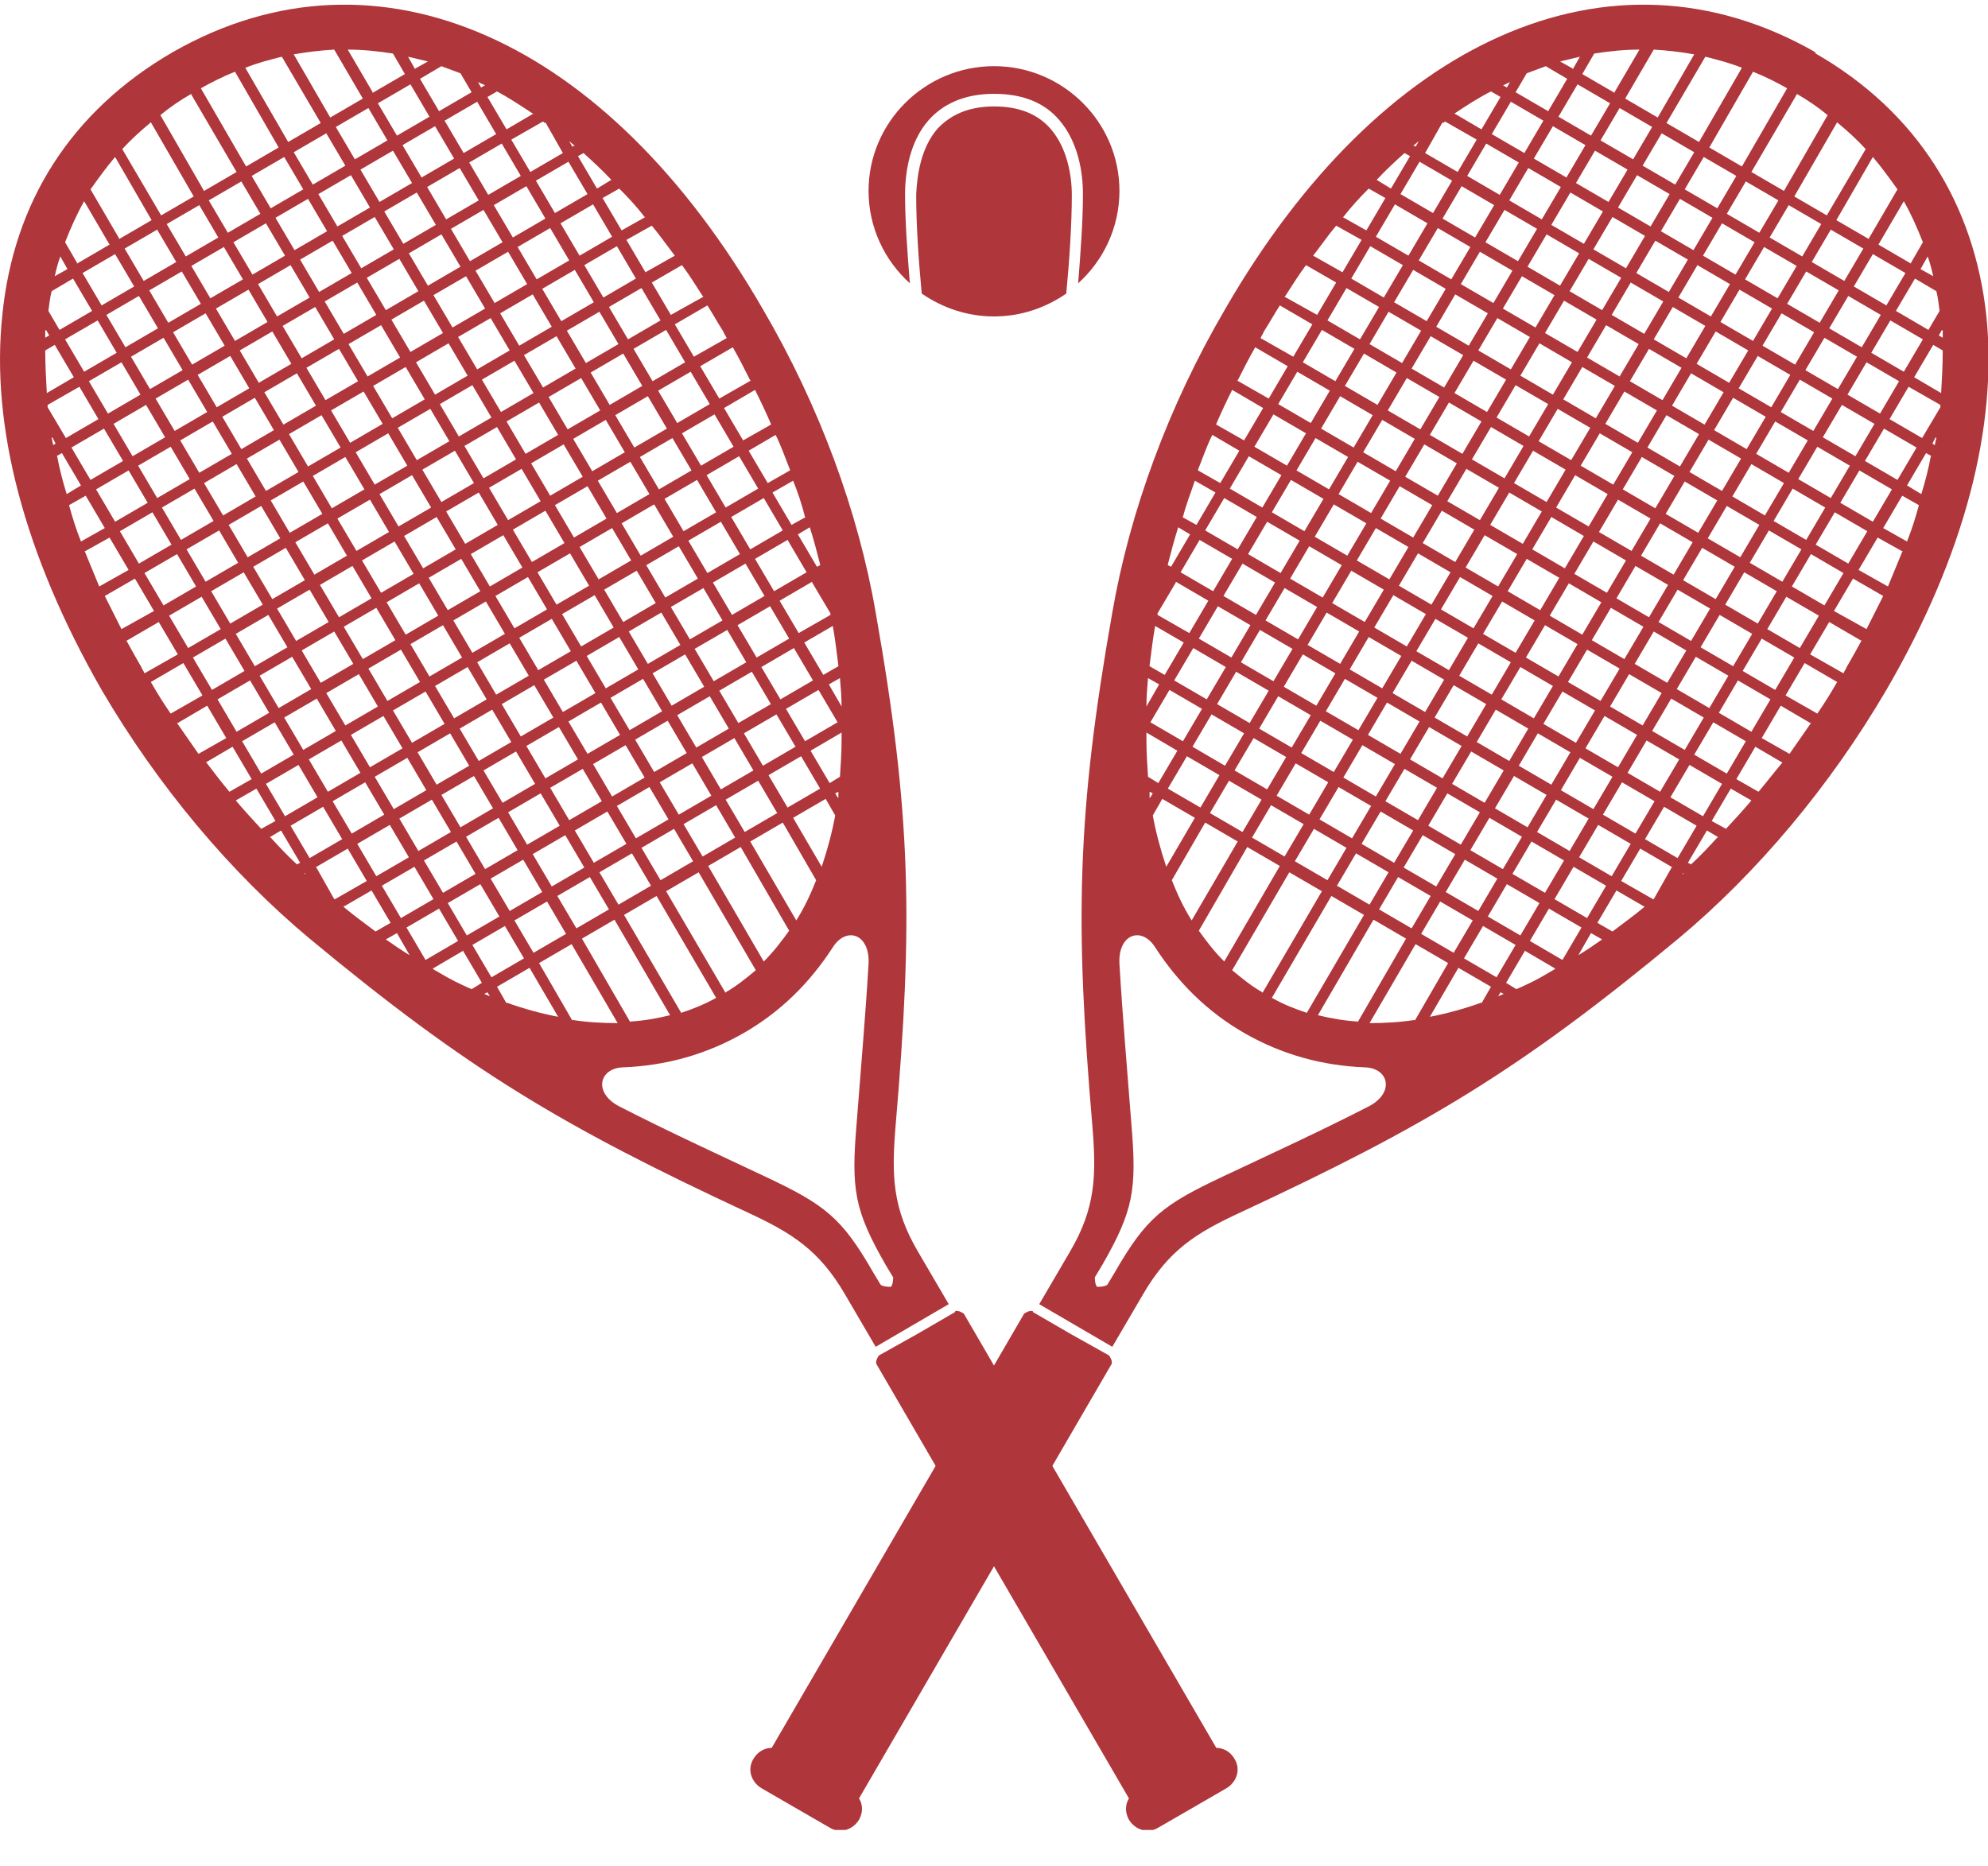
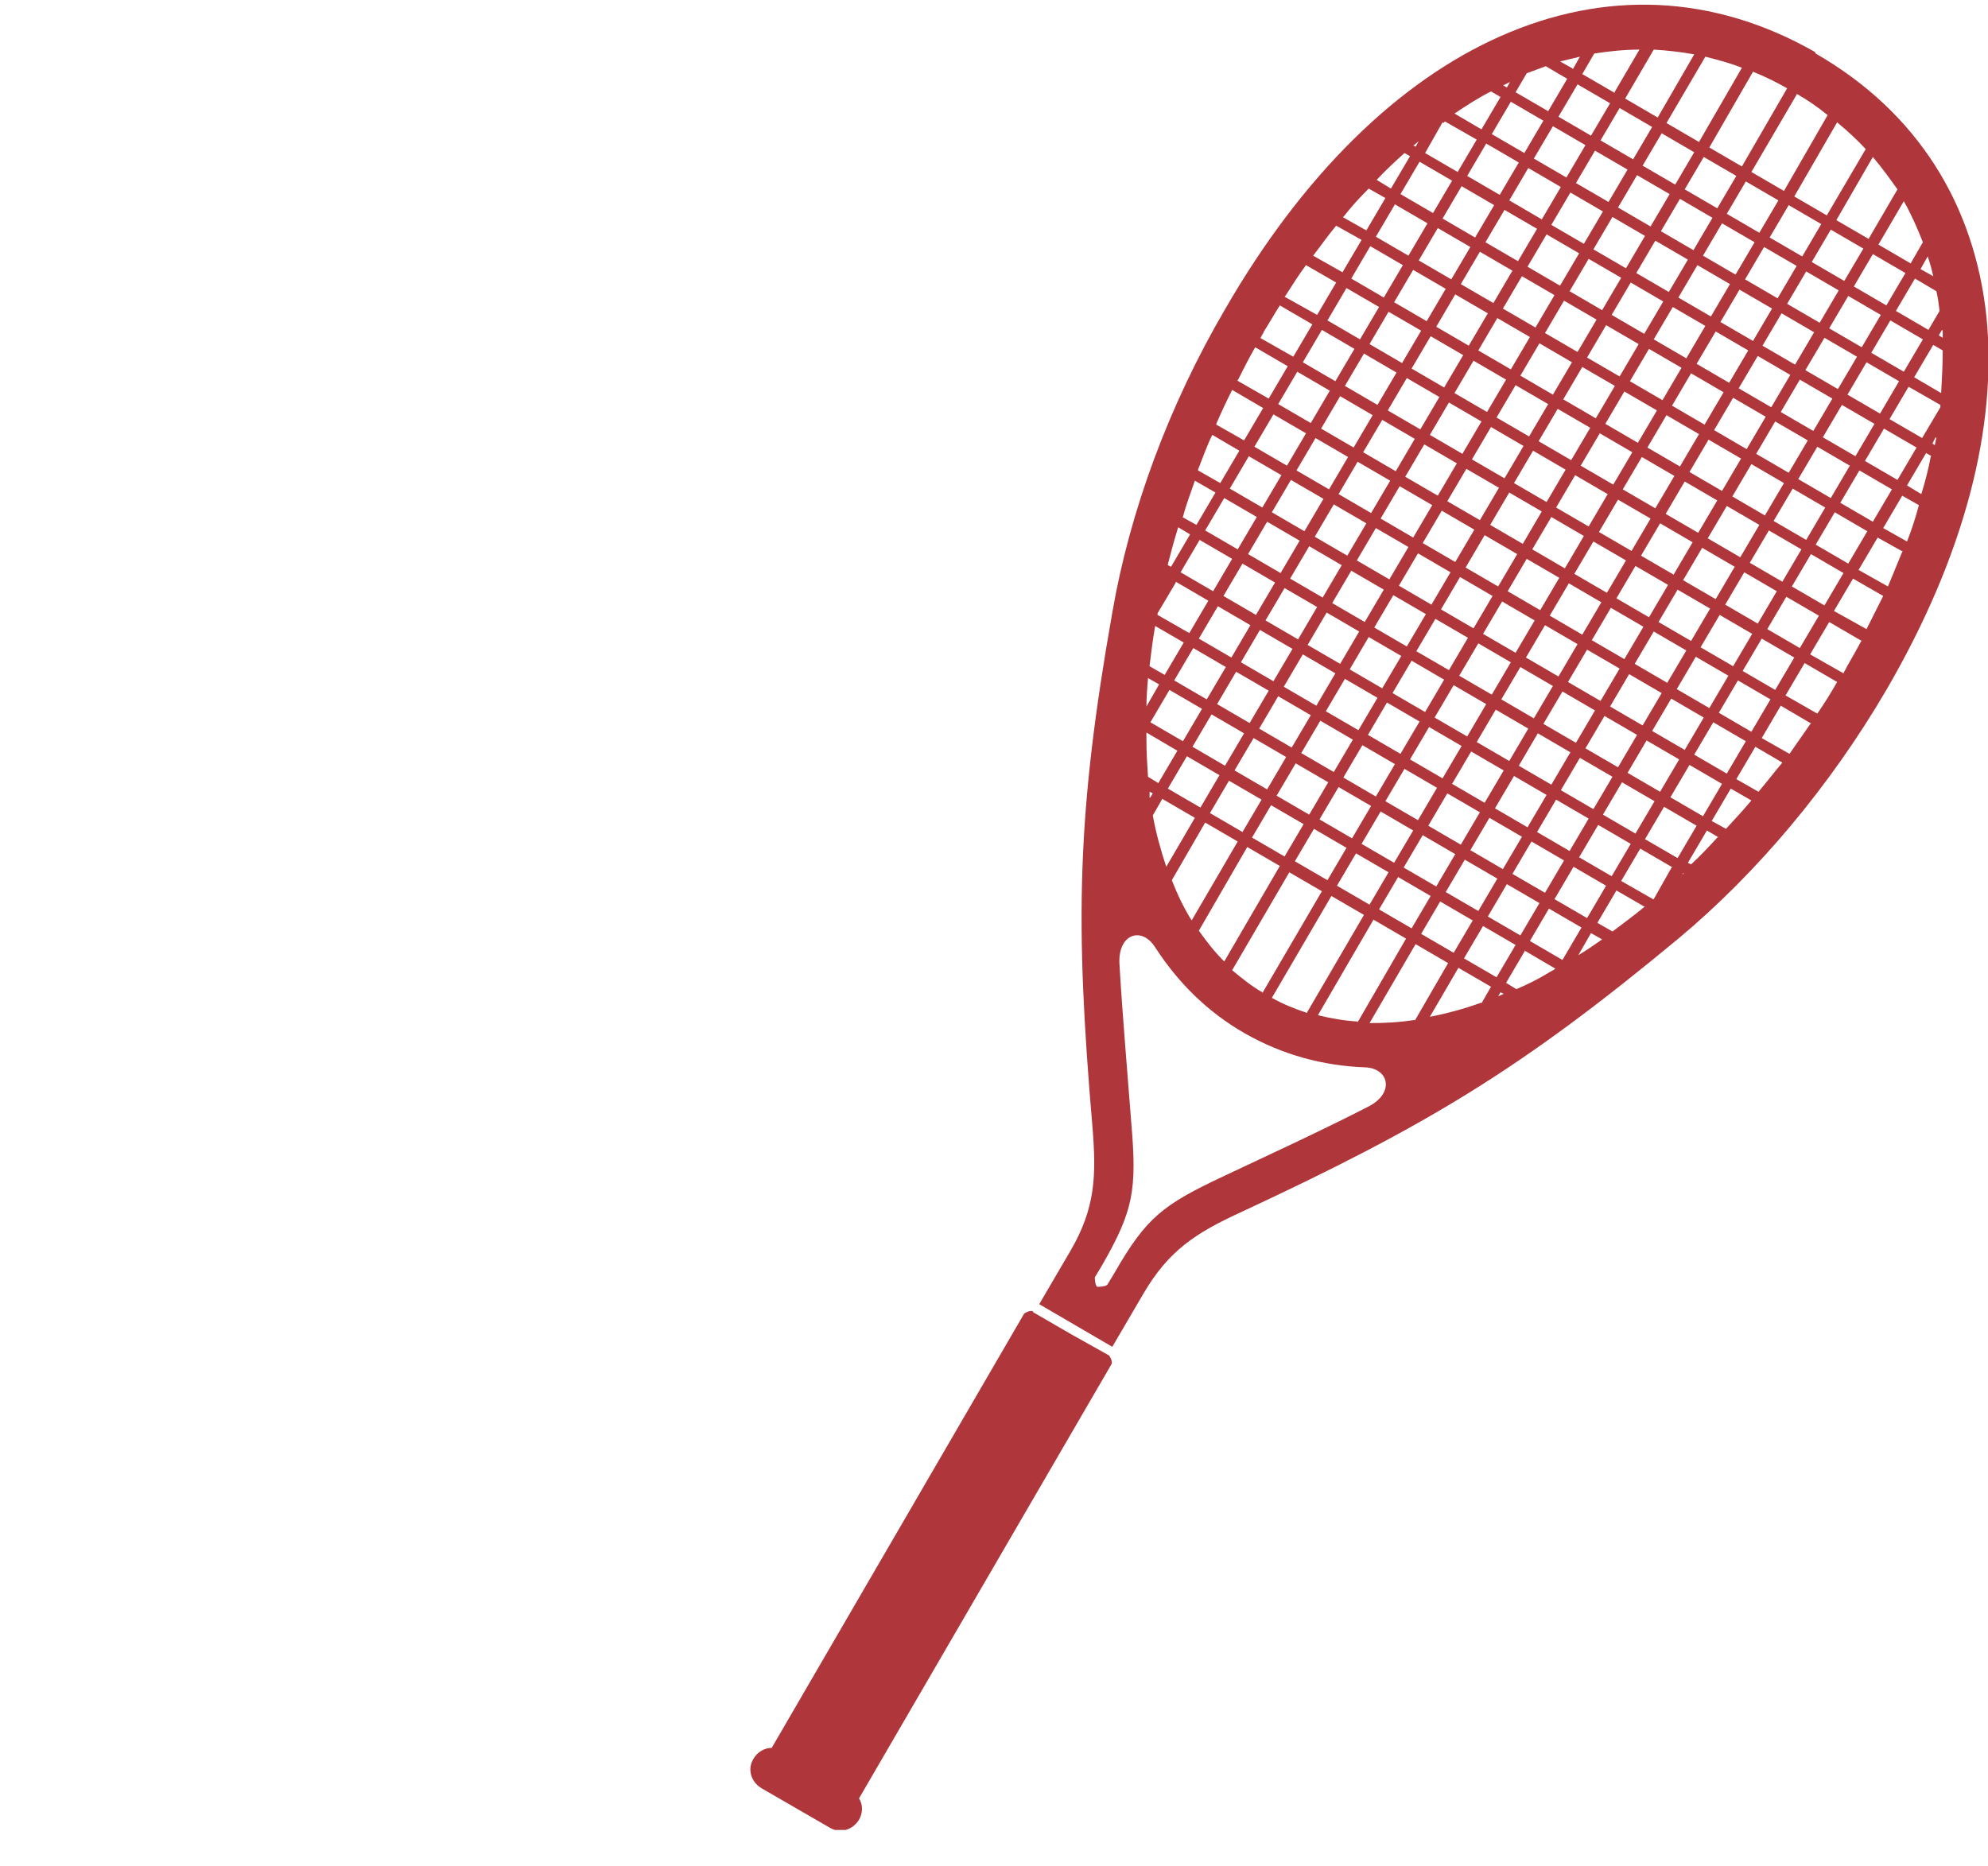
<svg xmlns="http://www.w3.org/2000/svg" width="49" height="46" viewBox="0 0 49 46" fill="none">
  <g clip-path="url(#clip0_2386_2386)">
    <path fill-rule="evenodd" clip-rule="evenodd" d="M44.734 1.281C42.209 -0.159 39.529 -0.237 36.985 0.892C34.48 2.001 32.112 4.298 30.194 7.626C28.805 10.001 27.846 12.609 27.416 15.101C26.535 20.083 26.496 22.75 26.926 27.771C27.024 28.978 27.005 29.776 26.378 30.847L25.615 32.151L26.515 32.676L27.416 33.202L28.179 31.898C28.805 30.827 29.47 30.399 30.566 29.893C35.165 27.752 37.474 26.37 41.368 23.139C43.305 21.523 45.106 19.383 46.495 17.008C48.432 13.68 49.235 10.507 48.961 7.802C48.667 5.038 47.258 2.761 44.753 1.32M27.063 31.723C27.063 31.723 27.259 31.723 27.298 31.664L27.474 31.372C28.257 30.01 28.668 29.698 30.155 28.998C31.31 28.453 32.543 27.888 33.717 27.285C34.382 26.954 34.245 26.331 33.638 26.312C32.601 26.273 31.603 26 30.683 25.475C29.764 24.949 29.04 24.229 28.472 23.353C28.14 22.828 27.552 23.022 27.592 23.762C27.67 25.085 27.787 26.409 27.885 27.694C28.022 29.328 27.944 29.834 27.161 31.197L26.985 31.489C26.985 31.489 26.985 31.683 27.044 31.723H27.063ZM43.031 18.273L42.562 19.071L41.759 18.604L42.229 17.806L43.031 18.273ZM43.638 17.241L42.836 16.774L42.366 17.572L43.168 18.04L43.638 17.241ZM44.225 16.21L43.755 17.008L42.953 16.541L43.423 15.743L44.225 16.21ZM44.832 15.178L44.029 14.711L43.56 15.509L44.362 15.976L44.832 15.178ZM45.438 14.127L44.969 14.925L44.166 14.458L44.636 13.66L45.438 14.127ZM46.025 13.096L45.223 12.629L44.753 13.427L45.556 13.894L46.025 13.096ZM46.632 12.064L46.162 12.862L45.36 12.395L45.83 11.597L46.632 12.064ZM47.239 11.033L46.436 10.566L45.967 11.364L46.769 11.831L47.239 11.033ZM47.826 9.982V10.04L47.376 10.799L46.573 10.332L47.043 9.534L47.826 9.982ZM47.884 8.639L47.65 8.502L47.18 9.3L47.845 9.69C47.865 9.339 47.884 8.989 47.884 8.658V8.639ZM40.527 22.36C40.272 22.575 39.998 22.769 39.744 22.964L39.372 22.75L39.842 21.952L40.546 22.36H40.527ZM41.231 21.387L40.429 20.92L39.959 21.718L40.742 22.166H40.761L41.212 21.368L41.231 21.387ZM41.172 19.655L41.975 20.122L42.444 19.324L41.642 18.857L41.172 19.655ZM41.818 20.356L41.349 21.154L40.546 20.687L41.016 19.889L41.818 20.356ZM28.335 16.424L28.707 16.638L29.177 15.84L28.472 15.431C28.414 15.762 28.374 16.093 28.335 16.405V16.424ZM28.981 14.341L29.783 14.809L29.314 15.607L28.531 15.159V15.12L28.981 14.361V14.341ZM29.568 13.31L29.099 14.108L29.901 14.575L30.37 13.777L29.568 13.31ZM30.175 12.278L30.977 12.745L30.507 13.543L29.705 13.076L30.175 12.278ZM30.781 11.247L30.312 12.045L31.114 12.512L31.584 11.714L30.781 11.247ZM31.388 10.215L32.19 10.682L31.721 11.48L30.918 11.013L31.388 10.215ZM31.975 9.164L31.505 9.962L32.308 10.429L32.777 9.631L31.975 9.164ZM32.582 8.133L33.384 8.6L32.914 9.398L32.112 8.931L32.582 8.133ZM33.188 7.101L32.719 7.899L33.521 8.366L33.991 7.568L33.188 7.101ZM33.775 6.069L34.578 6.536L34.108 7.335L33.306 6.867L33.775 6.069ZM34.382 5.038L33.912 5.836L34.715 6.303L35.184 5.505L34.382 5.038ZM34.989 3.987L35.791 4.454L35.321 5.252L34.519 4.785L34.989 3.987ZM35.556 3.014L35.126 3.773L35.928 4.24L36.398 3.442L35.615 2.994L35.576 3.033L35.556 3.014ZM35.85 2.799C36.143 2.605 36.437 2.41 36.75 2.254L36.985 2.391L36.515 3.189L35.85 2.799ZM42.327 5.135L41.525 4.668L41.994 3.87L42.797 4.337L42.327 5.135ZM41.74 6.167L42.209 5.369L41.407 4.902L40.938 5.7L41.74 6.167ZM41.133 7.198L40.331 6.731L40.8 5.933L41.603 6.4L41.133 7.198ZM40.527 8.23L40.996 7.432L40.194 6.965L39.724 7.763L40.527 8.23ZM39.92 9.281L39.118 8.814L39.587 8.016L40.39 8.483L39.92 9.281ZM39.333 10.312L39.803 9.514L39 9.047L38.531 9.845L39.333 10.312ZM38.726 11.344L37.924 10.877L38.394 10.079L39.196 10.546L38.726 11.344ZM38.12 12.376L38.589 11.578L37.787 11.111L37.317 11.909L38.12 12.376ZM37.533 13.407L36.73 12.94L37.2 12.142L38.002 12.609L37.533 13.407ZM36.926 14.458L37.396 13.66L36.593 13.193L36.124 13.991L36.926 14.458ZM36.319 15.49L35.517 15.023L35.987 14.225L36.789 14.692L36.319 15.49ZM35.713 16.521L36.182 15.723L35.38 15.256L34.91 16.054L35.713 16.521ZM35.126 17.553L34.323 17.086L34.793 16.288L35.595 16.755L35.126 17.553ZM34.519 18.584L34.989 17.787L34.186 17.319L33.717 18.117L34.519 18.584ZM33.912 19.636L33.11 19.168L33.58 18.37L34.382 18.837L33.912 19.636ZM33.325 20.667L33.795 19.869L32.993 19.402L32.523 20.2L33.325 20.667ZM32.719 21.699L31.916 21.232L32.386 20.433L33.188 20.901L32.719 21.699ZM43.364 5.738L43.834 4.94L43.031 4.473L42.562 5.271L43.364 5.738ZM42.777 6.77L41.975 6.303L42.444 5.505L43.247 5.972L42.777 6.77ZM42.17 7.802L42.64 7.004L41.838 6.536L41.368 7.335L42.17 7.802ZM41.564 8.833L40.761 8.366L41.231 7.568L42.033 8.035L41.564 8.833ZM40.977 9.865L41.446 9.067L40.644 8.6L40.174 9.398L40.977 9.865ZM40.37 10.916L39.568 10.449L40.037 9.651L40.84 10.118L40.37 10.916ZM39.763 11.947L40.233 11.149L39.431 10.682L38.961 11.48L39.763 11.947ZM39.157 12.979L38.355 12.512L38.824 11.714L39.626 12.181L39.157 12.979ZM38.57 14.011L39.039 13.213L38.237 12.745L37.767 13.543L38.57 14.011ZM37.963 15.042L37.161 14.575L37.63 13.777L38.433 14.244L37.963 15.042ZM37.356 16.093L37.826 15.295L37.024 14.828L36.554 15.626L37.356 16.093ZM36.769 17.125L35.967 16.658L36.437 15.86L37.239 16.327L36.769 17.125ZM36.163 18.156L36.632 17.358L35.83 16.891L35.36 17.689L36.163 18.156ZM35.556 19.188L34.754 18.721L35.224 17.923L36.026 18.39L35.556 19.188ZM34.95 20.219L35.419 19.421L34.617 18.954L34.147 19.752L34.95 20.219ZM34.362 21.27L33.56 20.803L34.03 20.005L34.832 20.473L34.362 21.27ZM33.756 22.302L32.953 21.835L33.423 21.037L34.225 21.504L33.756 22.302ZM44.421 6.322L43.618 5.855L44.088 5.057L44.89 5.524L44.421 6.322ZM43.814 7.354L44.284 6.556L43.481 6.089L43.012 6.887L43.814 7.354ZM43.208 8.405L42.405 7.938L42.875 7.14L43.677 7.607L43.208 8.405ZM42.62 9.437L43.09 8.639L42.288 8.171L41.818 8.969L42.62 9.437ZM42.014 10.468L41.212 10.001L41.681 9.203L42.483 9.67L42.014 10.468ZM41.407 11.5L41.877 10.702L41.075 10.235L40.605 11.033L41.407 11.5ZM40.8 12.531L39.998 12.064L40.468 11.266L41.27 11.733L40.8 12.531ZM40.214 13.582L40.683 12.784L39.881 12.317L39.411 13.115L40.214 13.582ZM39.607 14.614L38.804 14.147L39.274 13.349L40.077 13.816L39.607 14.614ZM39 15.646L39.47 14.848L38.668 14.38L38.198 15.178L39 15.646ZM38.413 16.677L37.611 16.21L38.081 15.412L38.883 15.879L38.413 16.677ZM37.806 17.709L38.276 16.911L37.474 16.444L37.004 17.241L37.806 17.709ZM37.2 18.76L36.398 18.293L36.867 17.494L37.669 17.962L37.2 18.76ZM36.593 19.791L37.063 18.993L36.261 18.526L35.791 19.324L36.593 19.791ZM36.006 20.823L35.204 20.356L35.673 19.558L36.476 20.025L36.006 20.823ZM35.4 21.854L35.869 21.056L35.067 20.589L34.597 21.387L35.4 21.854ZM34.793 22.886L33.991 22.419L34.46 21.621L35.263 22.088L34.793 22.886ZM28.257 17.417C28.257 17.183 28.277 16.95 28.296 16.716L28.57 16.872L28.257 17.417ZM31.114 24.462C30.84 24.307 30.605 24.112 30.37 23.918L31.779 21.504L32.582 21.971L31.114 24.482V24.462ZM32.21 24.969L33.619 22.555L32.816 22.088L31.349 24.599C31.623 24.755 31.916 24.871 32.21 24.969ZM33.462 25.202L34.656 23.139L33.854 22.672L32.484 25.027C32.797 25.105 33.13 25.163 33.462 25.183V25.202ZM39.489 23.159L39.215 23.003L38.902 23.548C39.098 23.431 39.294 23.295 39.489 23.159ZM41.485 21.523L41.466 21.562L41.505 21.523H41.485ZM42.366 20.648L42.072 20.473L41.603 21.27L41.681 21.309C41.916 21.095 42.131 20.862 42.346 20.628L42.366 20.648ZM43.168 19.733C42.973 19.966 42.757 20.2 42.542 20.433L42.19 20.239L42.66 19.441L43.168 19.733ZM43.931 18.799L43.266 18.409L42.797 19.207L43.344 19.519C43.54 19.285 43.736 19.032 43.931 18.799ZM44.636 17.825C44.46 18.078 44.284 18.331 44.108 18.584L43.423 18.195L43.892 17.397L44.656 17.845L44.636 17.825ZM45.282 16.813L44.48 16.346L44.01 17.144L44.793 17.592C44.969 17.339 45.125 17.086 45.282 16.813ZM45.888 15.782C45.771 15.996 45.654 16.21 45.517 16.444C45.497 16.502 45.458 16.541 45.438 16.599L44.616 16.132L45.086 15.334L45.888 15.801V15.782ZM46.417 14.692L45.673 14.264L45.203 15.062L46.006 15.509C46.143 15.237 46.28 14.964 46.417 14.692ZM46.886 13.602C46.769 13.894 46.652 14.166 46.534 14.458L45.81 14.05L46.28 13.252L46.906 13.602H46.886ZM47.297 12.453L46.886 12.22L46.417 13.018L47.004 13.349C47.121 13.057 47.219 12.745 47.297 12.453ZM47.61 11.247L47.474 11.169L47.004 11.967L47.356 12.181C47.454 11.87 47.532 11.558 47.591 11.247H47.61ZM47.708 10.78L47.63 10.935L47.689 10.974C47.689 10.974 47.708 10.857 47.728 10.799L47.708 10.78ZM47.865 8.133L47.787 8.269L47.884 8.327C47.884 8.327 47.884 8.21 47.884 8.152L47.865 8.133ZM45.282 3.014L44.225 4.843L45.027 5.31L45.986 3.675C45.771 3.442 45.536 3.228 45.301 3.033L45.282 3.014ZM44.284 2.313C44.558 2.469 44.812 2.644 45.047 2.838L43.971 4.707L43.168 4.24L44.284 2.332V2.313ZM43.208 1.768L42.131 3.636L42.934 4.104L44.049 2.177C43.775 2.021 43.501 1.885 43.208 1.768ZM37.043 2.099L37.141 2.157L37.219 2.021C37.219 2.021 37.102 2.079 37.063 2.099H37.043ZM34.832 3.578L34.891 3.617L34.969 3.481C34.969 3.481 34.871 3.559 34.832 3.597V3.578ZM33.932 4.434L34.284 4.649L34.754 3.85L34.617 3.773C34.382 3.987 34.147 4.201 33.932 4.434ZM33.11 5.349C33.306 5.096 33.521 4.863 33.736 4.649L34.147 4.882L33.678 5.68L33.09 5.349H33.11ZM32.366 6.303L33.09 6.712L33.56 5.914L32.934 5.563C32.738 5.797 32.562 6.05 32.366 6.303ZM31.681 7.296C31.858 7.023 32.014 6.77 32.19 6.536L32.934 6.965L32.464 7.763L31.662 7.315L31.681 7.296ZM31.055 8.327L31.877 8.794L32.347 7.996L31.545 7.529C31.408 7.743 31.29 7.957 31.153 8.171C31.134 8.23 31.095 8.269 31.075 8.327H31.055ZM30.507 9.378C30.644 9.106 30.781 8.833 30.938 8.561L31.74 9.028L31.271 9.826L30.488 9.378H30.507ZM29.979 10.468L30.664 10.857L31.134 10.059L30.37 9.612C30.233 9.884 30.096 10.176 29.979 10.449V10.468ZM29.529 11.578C29.646 11.286 29.744 10.994 29.881 10.721L30.547 11.111L30.077 11.909L29.529 11.597V11.578ZM29.138 12.745L29.49 12.94L29.959 12.142L29.451 11.85C29.353 12.142 29.235 12.434 29.157 12.745H29.138ZM28.785 13.933L28.864 13.972L29.333 13.174L29.04 12.998C28.942 13.31 28.864 13.602 28.785 13.913V13.933ZM38.765 1.71L38.941 1.398C38.785 1.437 38.609 1.476 38.452 1.515L38.765 1.69V1.71ZM38.159 2.741L37.356 2.274L37.63 1.807C37.787 1.748 37.944 1.69 38.1 1.632L38.628 1.943L38.159 2.741ZM37.572 3.773L38.041 2.975L37.239 2.508L36.769 3.306L37.572 3.773ZM36.965 4.804L36.163 4.337L36.632 3.539L37.435 4.006L36.965 4.804ZM36.358 5.855L36.828 5.057L36.026 4.59L35.556 5.388L36.358 5.855ZM35.771 6.887L34.969 6.42L35.439 5.622L36.241 6.089L35.771 6.887ZM35.165 7.918L35.634 7.12L34.832 6.653L34.362 7.451L35.165 7.918ZM34.558 8.95L33.756 8.483L34.225 7.685L35.028 8.152L34.558 8.95ZM33.952 9.982L34.421 9.184L33.619 8.716L33.149 9.514L33.952 9.982ZM33.364 11.033L32.562 10.566L33.032 9.767L33.834 10.235L33.364 11.033ZM32.758 12.064L33.227 11.266L32.425 10.799L31.956 11.597L32.758 12.064ZM32.151 13.096L31.349 12.629L31.819 11.831L32.621 12.298L32.151 13.096ZM31.564 14.127L32.034 13.329L31.232 12.862L30.762 13.66L31.564 14.127ZM30.957 15.159L30.155 14.692L30.625 13.894L31.427 14.361L30.957 15.159ZM30.351 16.21L30.82 15.412L30.018 14.945L29.549 15.743L30.351 16.21ZM29.744 17.241L28.942 16.774L29.412 15.976L30.214 16.444L29.744 17.241ZM29.157 18.273L29.627 17.475L28.825 17.008L28.355 17.806L29.157 18.273ZM28.55 19.305L28.296 19.149C28.277 18.857 28.257 18.546 28.257 18.254C28.257 18.195 28.257 18.137 28.257 18.059L29.02 18.507L28.55 19.305ZM28.355 19.655L28.414 19.558L28.335 19.519C28.335 19.519 28.335 19.616 28.335 19.674L28.355 19.655ZM39.803 2.293L39 1.826L39.294 1.32C39.666 1.262 40.037 1.223 40.409 1.223L39.783 2.293H39.803ZM39.215 3.344L39.685 2.546L38.883 2.079L38.413 2.877L39.215 3.344ZM38.609 4.376L37.806 3.909L38.276 3.111L39.078 3.578L38.609 4.376ZM38.002 5.408L38.472 4.61L37.669 4.142L37.2 4.94L38.002 5.408ZM37.415 6.439L36.613 5.972L37.083 5.174L37.885 5.641L37.415 6.439ZM36.809 7.471L37.278 6.673L36.476 6.206L36.006 7.004L36.809 7.471ZM36.202 8.522L35.4 8.055L35.869 7.257L36.672 7.724L36.202 8.522ZM35.595 9.553L36.065 8.755L35.263 8.288L34.793 9.086L35.595 9.553ZM35.008 10.585L34.206 10.118L34.675 9.32L35.478 9.787L35.008 10.585ZM34.402 11.617L34.871 10.819L34.069 10.351L33.599 11.149L34.402 11.617ZM33.795 12.648L32.993 12.181L33.462 11.383L34.265 11.85L33.795 12.648ZM33.208 13.699L33.678 12.901L32.875 12.434L32.406 13.232L33.208 13.699ZM32.601 14.731L31.799 14.264L32.269 13.466L33.071 13.933L32.601 14.731ZM31.995 15.762L32.464 14.964L31.662 14.497L31.192 15.295L31.995 15.762ZM31.388 16.794L30.586 16.327L31.055 15.529L31.858 15.996L31.388 16.794ZM30.801 17.825L31.271 17.027L30.468 16.56L29.999 17.358L30.801 17.825ZM30.194 18.877L29.392 18.409L29.862 17.611L30.664 18.078L30.194 18.877ZM29.588 19.908L30.057 19.11L29.255 18.643L28.785 19.441L29.588 19.908ZM28.746 21.368C28.609 20.959 28.492 20.531 28.414 20.103L28.648 19.694L29.451 20.161L28.746 21.368ZM30.742 20.881L31.545 21.348L30.175 23.703C29.94 23.47 29.744 23.217 29.549 22.944L30.742 20.881ZM31.329 19.85L30.86 20.648L31.662 21.115L32.132 20.317L31.329 19.85ZM31.936 18.818L32.738 19.285L32.269 20.083L31.466 19.616L31.936 18.818ZM32.543 17.767L32.073 18.565L32.875 19.032L33.345 18.234L32.543 17.767ZM33.149 16.735L33.952 17.203L33.482 18.001L32.679 17.534L33.149 16.735ZM33.736 15.704L33.267 16.502L34.069 16.969L34.539 16.171L33.736 15.704ZM34.343 14.672L35.145 15.139L34.675 15.937L33.873 15.47L34.343 14.672ZM34.95 13.641L34.48 14.439L35.282 14.906L35.752 14.108L34.95 13.641ZM35.537 12.59L36.339 13.057L35.869 13.855L35.067 13.388L35.537 12.59ZM36.143 11.558L35.673 12.356L36.476 12.823L36.946 12.025L36.143 11.558ZM36.75 10.527L37.552 10.994L37.083 11.792L36.28 11.325L36.75 10.527ZM37.356 9.495L36.887 10.293L37.689 10.76L38.159 9.962L37.356 9.495ZM37.944 8.463L38.746 8.931L38.276 9.729L37.474 9.261L37.944 8.463ZM38.55 7.412L38.081 8.21L38.883 8.677L39.352 7.879L38.55 7.412ZM39.157 6.381L39.959 6.848L39.489 7.646L38.687 7.179L39.157 6.381ZM39.744 5.349L39.274 6.147L40.077 6.614L40.546 5.816L39.744 5.349ZM40.35 4.318L41.153 4.785L40.683 5.583L39.881 5.116L40.35 4.318ZM40.957 3.286L40.487 4.084L41.29 4.551L41.759 3.753L40.957 3.286ZM42.033 1.398C42.346 1.476 42.64 1.554 42.934 1.671L41.877 3.5L41.075 3.033L42.033 1.398ZM40.859 2.897L41.759 1.34C41.427 1.281 41.094 1.242 40.761 1.223L40.057 2.43L40.859 2.897ZM40.253 3.928L39.45 3.461L39.92 2.663L40.722 3.13L40.253 3.928ZM39.646 4.979L40.116 4.181L39.313 3.714L38.844 4.512L39.646 4.979ZM39.039 6.011L38.237 5.544L38.707 4.746L39.509 5.213L39.039 6.011ZM38.452 7.043L38.922 6.245L38.12 5.777L37.65 6.575L38.452 7.043ZM37.846 8.074L37.043 7.607L37.513 6.809L38.315 7.276L37.846 8.074ZM37.239 9.106L37.709 8.308L36.906 7.841L36.437 8.639L37.239 9.106ZM36.652 10.157L35.85 9.69L36.319 8.892L37.122 9.359L36.652 10.157ZM36.045 11.188L36.515 10.39L35.713 9.923L35.243 10.721L36.045 11.188ZM35.439 12.22L34.636 11.753L35.106 10.955L35.908 11.422L35.439 12.22ZM34.832 13.252L35.302 12.453L34.499 11.986L34.03 12.784L34.832 13.252ZM34.245 14.283L33.443 13.816L33.912 13.018L34.715 13.485L34.245 14.283ZM33.638 15.334L34.108 14.536L33.306 14.069L32.836 14.867L33.638 15.334ZM33.032 16.366L32.23 15.899L32.699 15.101L33.501 15.568L33.032 16.366ZM32.445 17.397L32.914 16.599L32.112 16.132L31.642 16.93L32.445 17.397ZM31.838 18.429L31.036 17.962L31.505 17.164L32.308 17.631L31.838 18.429ZM31.232 19.46L31.701 18.662L30.899 18.195L30.429 18.993L31.232 19.46ZM30.625 20.511L29.823 20.044L30.292 19.246L31.095 19.713L30.625 20.511ZM29.372 22.691L30.507 20.745L29.705 20.278L28.883 21.699C29.02 22.049 29.177 22.38 29.372 22.691ZM46.065 5.894L45.262 5.427L46.162 3.87C46.378 4.123 46.573 4.395 46.769 4.668L46.065 5.875V5.894ZM45.458 6.926L45.928 6.128L45.125 5.661L44.656 6.459L45.458 6.926ZM44.851 7.957L44.049 7.49L44.519 6.692L45.321 7.159L44.851 7.957ZM44.245 8.989L44.714 8.191L43.912 7.724L43.442 8.522L44.245 8.989ZM43.658 10.04L42.855 9.573L43.325 8.775L44.127 9.242L43.658 10.04ZM43.051 11.072L43.521 10.274L42.718 9.806L42.249 10.604L43.051 11.072ZM42.444 12.103L41.642 11.636L42.112 10.838L42.914 11.305L42.444 12.103ZM41.857 13.135L42.327 12.337L41.525 11.87L41.055 12.668L41.857 13.135ZM41.251 14.166L40.448 13.699L40.918 12.901L41.72 13.368L41.251 14.166ZM40.644 15.217L41.114 14.419L40.311 13.952L39.842 14.75L40.644 15.217ZM40.037 16.249L39.235 15.782L39.705 14.984L40.507 15.451L40.037 16.249ZM39.45 17.28L39.92 16.482L39.118 16.015L38.648 16.813L39.45 17.28ZM38.844 18.312L38.041 17.845L38.511 17.047L39.313 17.514L38.844 18.312ZM38.237 19.344L38.707 18.546L37.904 18.078L37.435 18.877L38.237 19.344ZM37.65 20.395L36.848 19.927L37.317 19.13L38.12 19.597L37.65 20.395ZM37.043 21.426L37.513 20.628L36.711 20.161L36.241 20.959L37.043 21.426ZM36.437 22.458L35.634 21.991L36.104 21.193L36.906 21.66L36.437 22.458ZM35.83 23.489L36.3 22.691L35.497 22.224L35.028 23.022L35.83 23.489ZM34.871 25.144C34.499 25.202 34.128 25.222 33.756 25.222L34.891 23.275L35.693 23.742L34.871 25.163V25.144ZM36.985 24.462L36.926 24.56C36.926 24.56 37.024 24.521 37.063 24.502L36.985 24.462ZM37.591 23.431L37.122 24.229L37.376 24.385C37.65 24.268 37.924 24.132 38.178 23.976C38.237 23.937 38.296 23.918 38.335 23.879L37.572 23.431H37.591ZM38.178 22.399L38.981 22.866L38.511 23.665L37.709 23.197L38.178 22.399ZM38.785 21.368L38.315 22.166L39.118 22.633L39.587 21.835L38.785 21.368ZM39.392 20.336L40.194 20.803L39.724 21.601L38.922 21.134L39.392 20.336ZM39.979 19.285L39.509 20.083L40.311 20.55L40.781 19.752L39.979 19.285ZM40.585 18.254L41.388 18.721L40.918 19.519L40.116 19.052L40.585 18.254ZM41.192 17.222L40.722 18.02L41.525 18.487L41.994 17.689L41.192 17.222ZM41.798 16.191L42.601 16.658L42.131 17.456L41.329 16.988L41.798 16.191ZM42.386 15.159L41.916 15.957L42.718 16.424L43.188 15.626L42.386 15.159ZM42.992 14.108L43.794 14.575L43.325 15.373L42.523 14.906L42.992 14.108ZM43.599 13.076L43.129 13.874L43.931 14.341L44.401 13.543L43.599 13.076ZM44.186 12.045L44.988 12.512L44.519 13.31L43.716 12.843L44.186 12.045ZM44.793 11.013L44.323 11.811L45.125 12.278L45.595 11.48L44.793 11.013ZM45.399 9.982L46.202 10.449L45.732 11.247L44.929 10.78L45.399 9.982ZM46.006 8.931L45.536 9.729L46.339 10.196L46.808 9.398L46.006 8.931ZM46.593 7.899L47.395 8.366L46.925 9.164L46.123 8.697L46.593 7.899ZM47.2 6.867L46.73 7.665L47.532 8.133L47.806 7.665C47.787 7.51 47.767 7.335 47.728 7.179L47.2 6.867ZM47.513 6.322C47.571 6.478 47.61 6.634 47.65 6.809L47.337 6.634L47.513 6.322ZM47.102 6.478L47.395 5.972C47.258 5.622 47.102 5.271 46.925 4.96L46.299 6.03L47.102 6.498V6.478ZM46.495 7.529L45.693 7.062L46.162 6.264L46.965 6.731L46.495 7.529ZM45.888 8.561L46.358 7.763L45.556 7.296L45.086 8.094L45.888 8.561ZM45.301 9.592L44.499 9.125L44.969 8.327L45.771 8.794L45.301 9.592ZM44.695 10.624L45.164 9.826L44.362 9.359L43.892 10.157L44.695 10.624ZM44.088 11.655L43.286 11.188L43.755 10.39L44.558 10.857L44.088 11.655ZM43.501 12.707L43.971 11.909L43.168 11.441L42.699 12.239L43.501 12.707ZM42.894 13.738L42.092 13.271L42.562 12.473L43.364 12.94L42.894 13.738ZM42.288 14.77L42.757 13.972L41.955 13.505L41.485 14.303L42.288 14.77ZM41.681 15.801L40.879 15.334L41.349 14.536L42.151 15.003L41.681 15.801ZM41.094 16.833L41.564 16.035L40.761 15.568L40.292 16.366L41.094 16.833ZM40.487 17.884L39.685 17.417L40.155 16.619L40.957 17.086L40.487 17.884ZM39.881 18.915L40.35 18.117L39.548 17.65L39.078 18.448L39.881 18.915ZM39.274 19.947L38.472 19.48L38.941 18.682L39.744 19.149L39.274 19.947ZM38.687 20.979L39.157 20.18L38.355 19.713L37.885 20.511L38.687 20.979ZM38.081 22.01L37.278 21.543L37.748 20.745L38.55 21.212L38.081 22.01ZM37.474 23.061L37.944 22.263L37.141 21.796L36.672 22.594L37.474 23.061ZM36.887 24.093L36.084 23.626L36.554 22.828L37.356 23.295L36.887 24.093ZM36.515 24.735L36.75 24.326L35.947 23.859L35.243 25.066C35.654 24.988 36.084 24.871 36.515 24.716V24.735ZM25.459 32.345L26.398 32.89L27.337 33.416C27.337 33.416 27.435 33.552 27.396 33.63L21.173 44.335C21.271 44.491 21.271 44.685 21.173 44.861C21.017 45.114 20.703 45.211 20.449 45.055L19.608 44.569L18.766 44.082C18.512 43.926 18.414 43.615 18.57 43.362C18.668 43.187 18.845 43.089 19.021 43.089L25.243 32.384C25.243 32.384 25.38 32.287 25.459 32.326V32.345Z" fill="#AF363B" />
-     <path fill-rule="evenodd" clip-rule="evenodd" d="M4.266 1.281C6.79 -0.159 9.471 -0.237 12.015 0.892C14.52 2.001 16.887 4.298 18.805 7.626C20.195 10.001 21.154 12.609 21.584 15.101C22.465 20.083 22.504 22.75 22.073 27.771C21.975 28.978 21.995 29.776 22.621 30.847L23.384 32.151L22.484 32.676L21.584 33.202L20.821 31.898C20.195 30.827 19.529 30.399 18.433 29.893C13.835 27.752 11.526 26.37 7.632 23.139C5.694 21.523 3.894 19.383 2.505 17.008C0.587 13.66 -0.235 10.488 0.058 7.763C0.332 4.999 1.741 2.741 4.266 1.281ZM21.936 31.723C21.936 31.723 21.741 31.723 21.701 31.664L21.525 31.372C20.743 30.01 20.332 29.698 18.844 28.998C17.69 28.453 16.457 27.888 15.283 27.285C14.618 26.954 14.755 26.331 15.361 26.312C16.398 26.273 17.396 26 18.316 25.475C19.236 24.949 19.96 24.229 20.527 23.353C20.86 22.828 21.447 23.022 21.408 23.762C21.33 25.085 21.212 26.409 21.114 27.694C20.977 29.328 21.056 29.834 21.838 31.197L22.015 31.489C22.015 31.489 22.015 31.683 21.956 31.723H21.936ZM5.968 18.273L6.438 19.071L7.24 18.604L6.771 17.806L5.968 18.273ZM5.362 17.241L6.164 16.774L6.634 17.572L5.831 18.04L5.362 17.241ZM4.755 16.21L5.225 17.008L6.027 16.541L5.557 15.743L4.755 16.21ZM4.168 15.178L4.97 14.711L5.44 15.509L4.638 15.976L4.168 15.178ZM3.561 14.127L4.031 14.925L4.833 14.458L4.364 13.66L3.561 14.127ZM2.955 13.096L3.757 12.629L4.227 13.427L3.424 13.894L2.955 13.096ZM2.368 12.064L2.837 12.862L3.64 12.395L3.17 11.597L2.368 12.064ZM1.761 11.033L2.563 10.566L3.033 11.364L2.231 11.831L1.761 11.033ZM1.174 9.982V10.04L1.624 10.799L2.426 10.332L1.957 9.534L1.174 9.982ZM1.115 8.639L1.35 8.502L1.82 9.3L1.154 9.69C1.135 9.339 1.115 8.989 1.115 8.658V8.639ZM8.473 22.36C8.727 22.575 9.001 22.769 9.256 22.964L9.628 22.75L9.158 21.952L8.453 22.36H8.473ZM7.769 21.387L8.571 20.92L9.04 21.718L8.258 22.166H8.238L7.788 21.368L7.769 21.387ZM7.827 19.655L7.025 20.122L6.555 19.324L7.358 18.857L7.827 19.655ZM7.162 20.356L7.632 21.154L8.434 20.687L7.964 19.889L7.162 20.356ZM20.664 16.424L20.293 16.638L19.823 15.84L20.527 15.431C20.586 15.762 20.625 16.093 20.664 16.405V16.424ZM20.018 14.341L19.216 14.809L19.686 15.607L20.469 15.159V15.12L20.018 14.361V14.341ZM19.412 13.31L19.881 14.108L19.079 14.575L18.61 13.777L19.412 13.31ZM18.825 12.278L18.023 12.745L18.492 13.543L19.294 13.076L18.825 12.278ZM18.218 11.247L18.688 12.045L17.886 12.512L17.416 11.714L18.218 11.247ZM17.612 10.215L16.809 10.682L17.279 11.48L18.081 11.013L17.612 10.215ZM17.024 9.164L17.494 9.962L16.692 10.429L16.222 9.631L17.024 9.164ZM16.418 8.133L15.616 8.6L16.085 9.398L16.887 8.931L16.418 8.133ZM15.811 7.101L16.281 7.899L15.479 8.366L15.009 7.568L15.811 7.101ZM15.205 6.069L14.402 6.536L14.872 7.335L15.674 6.867L15.205 6.069ZM14.618 5.038L15.087 5.836L14.285 6.303L13.815 5.505L14.618 5.038ZM14.011 3.987L13.209 4.454L13.678 5.252L14.481 4.785L14.011 3.987ZM13.443 3.014L13.874 3.773L13.072 4.24L12.602 3.442L13.385 2.994L13.424 3.033L13.443 3.014ZM13.13 2.799C12.837 2.605 12.543 2.41 12.25 2.254L12.015 2.391L12.485 3.189L13.15 2.799H13.13ZM6.673 5.135L7.475 4.668L7.005 3.87L6.203 4.337L6.673 5.135ZM7.26 6.167L6.79 5.369L7.592 4.902L8.062 5.7L7.26 6.167ZM7.866 7.198L8.669 6.731L8.199 5.933L7.397 6.4L7.866 7.198ZM8.473 8.23L8.003 7.432L8.806 6.965L9.275 7.763L8.473 8.23ZM9.06 9.281L9.862 8.814L9.393 8.016L8.59 8.483L9.06 9.281ZM9.667 10.312L9.197 9.514L9.999 9.047L10.469 9.845L9.667 10.312ZM10.273 11.344L11.076 10.877L10.606 10.079L9.804 10.546L10.273 11.344ZM10.88 12.376L10.41 11.578L11.213 11.111L11.682 11.909L10.88 12.376ZM11.467 13.407L12.269 12.94L11.8 12.142L10.997 12.609L11.467 13.407ZM12.074 14.458L11.604 13.66L12.406 13.193L12.876 13.991L12.074 14.458ZM12.68 15.49L13.483 15.023L13.013 14.225L12.211 14.692L12.68 15.49ZM13.267 16.521L12.798 15.723L13.6 15.256L14.07 16.054L13.267 16.521ZM13.874 17.553L14.676 17.086L14.207 16.288L13.404 16.755L13.874 17.553ZM14.481 18.584L14.011 17.787L14.813 17.319L15.283 18.117L14.481 18.584ZM15.087 19.636L15.889 19.168L15.42 18.37L14.618 18.837L15.087 19.636ZM15.674 20.667L15.205 19.869L16.007 19.402L16.477 20.2L15.674 20.667ZM16.281 21.699L17.083 21.232L16.614 20.433L15.811 20.901L16.281 21.699ZM5.616 5.738L5.146 4.94L5.949 4.473L6.418 5.271L5.616 5.738ZM6.223 6.77L7.025 6.303L6.555 5.505L5.753 5.972L6.223 6.77ZM6.829 7.802L6.36 7.004L7.162 6.536L7.632 7.335L6.829 7.802ZM7.436 8.833L8.238 8.366L7.769 7.568L6.966 8.035L7.436 8.833ZM8.023 9.865L7.553 9.067L8.356 8.6L8.825 9.398L8.023 9.865ZM8.63 10.916L9.432 10.449L8.962 9.651L8.16 10.118L8.63 10.916ZM9.236 11.947L8.767 11.149L9.569 10.682L10.039 11.48L9.236 11.947ZM9.823 12.979L10.626 12.512L10.156 11.714L9.354 12.181L9.823 12.979ZM10.43 14.011L9.96 13.213L10.762 12.745L11.232 13.543L10.43 14.011ZM11.037 15.042L11.839 14.575L11.369 13.777L10.567 14.244L11.037 15.042ZM11.643 16.093L11.174 15.295L11.976 14.828L12.445 15.626L11.643 16.093ZM12.23 17.125L13.033 16.658L12.563 15.86L11.761 16.327L12.23 17.125ZM12.837 18.156L12.367 17.358L13.169 16.891L13.639 17.689L12.837 18.156ZM13.443 19.188L14.246 18.721L13.776 17.923L12.974 18.39L13.443 19.188ZM14.03 20.219L13.561 19.421L14.363 18.954L14.833 19.752L14.03 20.219ZM14.637 21.27L15.44 20.803L14.97 20.005L14.168 20.473L14.637 21.27ZM15.244 22.302L16.046 21.835L15.576 21.037L14.774 21.504L15.244 22.302ZM4.579 6.322L5.381 5.855L4.912 5.057L4.109 5.524L4.579 6.322ZM5.185 7.354L4.716 6.556L5.518 6.089L5.988 6.887L5.185 7.354ZM5.792 8.405L6.594 7.938L6.125 7.14L5.322 7.607L5.792 8.405ZM6.379 9.437L5.91 8.639L6.712 8.171L7.181 8.969L6.379 9.437ZM6.986 10.468L7.788 10.001L7.318 9.203L6.516 9.67L6.986 10.468ZM7.592 11.5L7.123 10.702L7.925 10.235L8.395 11.033L7.592 11.5ZM8.179 12.531L8.982 12.064L8.512 11.266L7.71 11.733L8.179 12.531ZM8.786 13.582L8.316 12.784L9.119 12.317L9.588 13.115L8.786 13.582ZM9.393 14.614L10.195 14.147L9.725 13.349L8.923 13.816L9.393 14.614ZM9.999 15.646L9.53 14.848L10.332 14.38L10.802 15.178L9.999 15.646ZM10.586 16.677L11.389 16.21L10.919 15.412L10.117 15.879L10.586 16.677ZM11.193 17.709L10.723 16.911L11.526 16.444L11.995 17.241L11.193 17.709ZM11.8 18.76L12.602 18.293L12.132 17.494L11.33 17.962L11.8 18.76ZM12.387 19.791L11.917 18.993L12.719 18.526L13.189 19.324L12.387 19.791ZM12.993 20.823L13.796 20.356L13.326 19.558L12.524 20.025L12.993 20.823ZM13.6 21.854L13.13 21.056L13.933 20.589L14.402 21.387L13.6 21.854ZM14.207 22.886L15.009 22.419L14.539 21.621L13.737 22.088L14.207 22.886ZM20.743 17.417C20.743 17.183 20.723 16.95 20.703 16.716L20.43 16.872L20.743 17.417ZM17.886 24.462C18.16 24.307 18.394 24.112 18.629 23.918L17.22 21.504L16.418 21.971L17.886 24.482V24.462ZM16.79 24.969L15.381 22.555L16.183 22.088L17.651 24.599C17.377 24.755 17.083 24.871 16.79 24.969ZM15.537 25.202L14.344 23.139L15.146 22.672L16.516 25.027C16.203 25.105 15.87 25.163 15.537 25.183V25.202ZM9.51 23.159L9.784 23.003L10.097 23.548C9.902 23.431 9.706 23.295 9.51 23.159ZM7.514 21.523L7.534 21.562L7.495 21.523H7.514ZM6.634 20.648L6.927 20.473L7.397 21.27L7.318 21.309C7.084 21.095 6.868 20.862 6.653 20.628L6.634 20.648ZM5.812 19.733C6.007 19.966 6.223 20.2 6.438 20.433L6.79 20.239L6.32 19.441L5.812 19.733ZM5.068 18.799L5.733 18.409L6.203 19.207L5.655 19.519C5.459 19.285 5.264 19.032 5.088 18.799H5.068ZM4.364 17.825C4.54 18.078 4.716 18.331 4.892 18.584L5.577 18.195L5.107 17.397L4.344 17.845L4.364 17.825ZM3.718 16.813L4.52 16.346L4.99 17.144L4.207 17.592C4.031 17.339 3.874 17.086 3.718 16.813ZM3.111 15.782C3.229 15.996 3.346 16.21 3.483 16.444C3.503 16.502 3.542 16.541 3.561 16.599L4.383 16.132L3.913 15.334L3.111 15.801V15.782ZM2.583 14.692L3.326 14.264L3.796 15.062L2.994 15.509C2.857 15.237 2.72 14.964 2.583 14.692ZM2.094 13.602C2.211 13.894 2.328 14.166 2.446 14.458L3.17 14.05L2.7 13.252L2.074 13.602H2.094ZM1.702 12.453L2.113 12.22L2.583 13.018L1.996 13.349C1.878 13.057 1.781 12.745 1.702 12.453ZM1.389 11.247L1.526 11.169L1.996 11.967L1.644 12.181C1.546 11.87 1.467 11.558 1.409 11.247H1.389ZM1.291 10.78L1.37 10.935L1.311 10.974C1.311 10.974 1.291 10.857 1.272 10.799L1.291 10.78ZM1.135 8.133L1.213 8.269L1.115 8.327C1.115 8.327 1.115 8.21 1.115 8.152L1.135 8.133ZM3.718 3.014L4.775 4.843L3.972 5.31L3.013 3.675C3.229 3.442 3.463 3.228 3.698 3.033L3.718 3.014ZM4.716 2.313C4.442 2.469 4.187 2.644 3.953 2.838L5.029 4.707L5.831 4.24L4.716 2.332V2.313ZM5.792 1.768L6.868 3.636L6.066 4.104L4.951 2.177C5.225 2.021 5.499 1.885 5.792 1.768ZM11.956 2.099L11.858 2.157L11.78 2.021C11.78 2.021 11.898 2.079 11.956 2.099ZM14.168 3.578L14.109 3.617L14.03 3.481C14.03 3.481 14.128 3.559 14.168 3.597V3.578ZM15.068 4.434L14.715 4.649L14.246 3.85L14.383 3.773C14.618 3.987 14.852 4.201 15.068 4.434ZM15.889 5.349C15.694 5.096 15.479 4.863 15.263 4.649L14.852 4.882L15.322 5.68L15.909 5.349H15.889ZM16.633 6.303L15.909 6.712L15.44 5.914L16.066 5.563C16.261 5.797 16.438 6.05 16.633 6.303ZM17.318 7.296C17.142 7.023 16.985 6.77 16.809 6.536L16.066 6.965L16.535 7.763L17.338 7.315L17.318 7.296ZM17.925 8.327L17.103 8.794L16.633 7.996L17.436 7.529C17.572 7.743 17.69 7.957 17.827 8.171C17.846 8.23 17.886 8.269 17.905 8.327H17.925ZM18.492 9.378C18.355 9.106 18.218 8.833 18.062 8.561L17.259 9.028L17.729 9.826L18.512 9.378H18.492ZM19.001 10.468L18.316 10.857L17.846 10.059L18.61 9.612C18.747 9.884 18.884 10.176 19.001 10.449V10.468ZM19.471 11.578C19.353 11.286 19.255 10.994 19.118 10.721L18.453 11.111L18.923 11.909L19.471 11.597V11.578ZM19.862 12.745L19.51 12.94L19.04 12.142L19.549 11.85C19.666 12.142 19.764 12.434 19.842 12.745H19.862ZM20.214 13.933L20.136 13.972L19.666 13.174L19.96 12.998C20.058 13.31 20.136 13.602 20.214 13.913V13.933ZM10.234 1.71L10.058 1.398C10.215 1.437 10.391 1.476 10.547 1.515L10.234 1.69V1.71ZM10.821 2.741L11.624 2.274L11.35 1.807C11.193 1.748 11.037 1.69 10.88 1.632L10.352 1.943L10.821 2.741ZM11.428 3.773L10.958 2.975L11.761 2.508L12.23 3.306L11.428 3.773ZM12.034 4.804L12.837 4.337L12.367 3.539L11.565 4.006L12.034 4.804ZM12.641 5.855L12.171 5.057L12.974 4.59L13.443 5.388L12.641 5.855ZM13.228 6.887L14.03 6.42L13.561 5.622L12.758 6.089L13.228 6.887ZM13.835 7.918L13.365 7.12L14.168 6.653L14.637 7.451L13.835 7.918ZM14.441 8.95L15.244 8.483L14.774 7.685L13.972 8.152L14.441 8.95ZM15.028 9.982L14.559 9.184L15.361 8.716L15.831 9.514L15.028 9.982ZM15.635 11.033L16.438 10.566L15.968 9.767L15.165 10.235L15.635 11.033ZM16.242 12.064L15.772 11.266L16.574 10.799L17.044 11.597L16.242 12.064ZM16.848 13.096L17.651 12.629L17.181 11.831L16.379 12.298L16.848 13.096ZM17.436 14.127L16.966 13.329L17.768 12.862L18.238 13.66L17.436 14.127ZM18.042 15.159L18.844 14.692L18.375 13.894L17.572 14.361L18.042 15.159ZM18.649 16.21L18.179 15.412L18.981 14.945L19.451 15.743L18.649 16.21ZM19.236 17.241L20.038 16.774L19.568 15.976L18.766 16.444L19.236 17.241ZM19.842 18.273L19.373 17.475L20.175 17.008L20.645 17.806L19.842 18.273ZM20.449 19.305L20.703 19.149C20.723 18.857 20.743 18.546 20.743 18.254C20.743 18.195 20.743 18.137 20.743 18.059L19.979 18.507L20.449 19.305ZM20.645 19.655L20.586 19.558L20.664 19.519C20.664 19.519 20.664 19.616 20.664 19.674L20.645 19.655ZM9.177 2.293L9.98 1.826L9.686 1.32C9.314 1.262 8.943 1.223 8.571 1.223L9.197 2.293H9.177ZM9.784 3.344L9.314 2.546L10.117 2.079L10.586 2.877L9.784 3.344ZM10.391 4.376L11.193 3.909L10.723 3.111L9.921 3.578L10.391 4.376ZM10.997 5.408L10.528 4.61L11.33 4.142L11.8 4.94L10.997 5.408ZM11.584 6.439L12.387 5.972L11.917 5.174L11.115 5.641L11.584 6.439ZM12.191 7.471L11.721 6.673L12.524 6.206L12.993 7.004L12.191 7.471ZM12.798 8.522L13.6 8.055L13.13 7.257L12.328 7.724L12.798 8.522ZM13.385 9.553L12.915 8.755L13.717 8.288L14.187 9.086L13.385 9.553ZM13.991 10.585L14.794 10.118L14.324 9.32L13.522 9.787L13.991 10.585ZM14.598 11.617L14.128 10.819L14.931 10.351L15.4 11.149L14.598 11.617ZM15.205 12.648L16.007 12.181L15.537 11.383L14.735 11.85L15.205 12.648ZM15.792 13.699L15.322 12.901L16.124 12.434L16.594 13.232L15.792 13.699ZM16.398 14.731L17.201 14.264L16.731 13.466L15.929 13.933L16.398 14.731ZM17.005 15.762L16.535 14.964L17.338 14.497L17.807 15.295L17.005 15.762ZM17.592 16.794L18.394 16.327L17.925 15.529L17.122 15.996L17.592 16.794ZM18.199 17.825L17.729 17.027L18.531 16.56L19.001 17.358L18.199 17.825ZM18.805 18.877L19.608 18.409L19.138 17.611L18.336 18.078L18.805 18.877ZM19.412 19.908L18.942 19.11L19.745 18.643L20.214 19.441L19.412 19.908ZM20.253 21.368C20.39 20.959 20.508 20.531 20.586 20.103L20.351 19.694L19.549 20.161L20.253 21.368ZM18.257 20.881L17.455 21.348L18.825 23.703C19.06 23.47 19.255 23.217 19.451 22.944L18.257 20.881ZM17.651 19.85L18.12 20.648L17.318 21.115L16.848 20.317L17.651 19.85ZM17.064 18.818L16.261 19.285L16.731 20.083L17.533 19.616L17.064 18.818ZM16.457 17.767L16.927 18.565L16.124 19.032L15.655 18.234L16.457 17.767ZM15.85 16.735L15.048 17.203L15.518 18.001L16.32 17.534L15.85 16.735ZM15.263 15.704L15.733 16.502L14.931 16.969L14.461 16.171L15.263 15.704ZM14.657 14.672L13.854 15.139L14.324 15.937L15.126 15.47L14.657 14.672ZM14.05 13.641L14.52 14.439L13.717 14.906L13.248 14.108L14.05 13.641ZM13.443 12.59L12.641 13.057L13.111 13.855L13.913 13.388L13.443 12.59ZM12.856 11.558L13.326 12.356L12.524 12.823L12.054 12.025L12.856 11.558ZM12.25 10.527L11.447 10.994L11.917 11.792L12.719 11.325L12.25 10.527ZM11.643 9.495L12.113 10.293L11.31 10.76L10.841 9.962L11.643 9.495ZM11.056 8.463L10.254 8.931L10.723 9.729L11.526 9.261L11.056 8.463ZM10.449 7.412L10.919 8.21L10.117 8.677L9.647 7.879L10.449 7.412ZM9.843 6.381L9.04 6.848L9.51 7.646L10.312 7.179L9.843 6.381ZM9.236 5.349L9.706 6.147L8.904 6.614L8.434 5.816L9.236 5.349ZM8.649 4.318L7.847 4.785L8.316 5.583L9.119 5.116L8.649 4.318ZM8.042 3.286L8.512 4.084L7.71 4.551L7.24 3.753L8.042 3.286ZM6.947 1.398C6.634 1.476 6.34 1.554 6.046 1.671L7.103 3.5L7.906 3.033L6.947 1.398ZM8.14 2.897L7.24 1.34C7.573 1.281 7.906 1.242 8.238 1.223L8.943 2.43L8.14 2.897ZM8.747 3.928L9.549 3.461L9.08 2.663L8.277 3.13L8.747 3.928ZM9.354 4.979L8.884 4.181L9.686 3.714L10.156 4.512L9.354 4.979ZM9.941 6.011L10.743 5.544L10.273 4.746L9.471 5.213L9.941 6.011ZM10.547 7.043L10.078 6.245L10.88 5.777L11.35 6.575L10.547 7.043ZM11.154 8.074L11.956 7.607L11.487 6.809L10.684 7.276L11.154 8.074ZM11.761 9.106L11.291 8.308L12.093 7.841L12.563 8.639L11.761 9.106ZM12.348 10.157L13.15 9.69L12.68 8.892L11.878 9.359L12.348 10.157ZM12.954 11.188L12.485 10.39L13.287 9.923L13.757 10.721L12.954 11.188ZM13.561 12.22L14.363 11.753L13.893 10.955L13.091 11.422L13.561 12.22ZM14.148 13.252L13.678 12.453L14.481 11.986L14.95 12.784L14.148 13.252ZM14.755 14.283L15.557 13.816L15.087 13.018L14.285 13.485L14.755 14.283ZM15.361 15.334L14.892 14.536L15.694 14.069L16.163 14.867L15.361 15.334ZM15.968 16.366L16.77 15.899L16.3 15.101L15.498 15.568L15.968 16.366ZM16.555 17.397L16.085 16.599L16.887 16.132L17.357 16.93L16.555 17.397ZM17.162 18.429L17.964 17.962L17.494 17.164L16.692 17.631L17.162 18.429ZM17.768 19.46L17.299 18.662L18.101 18.195L18.57 18.993L17.768 19.46ZM18.355 20.511L19.157 20.044L18.688 19.246L17.886 19.713L18.355 20.511ZM19.627 22.691L18.492 20.745L19.294 20.278L20.116 21.699C19.979 22.049 19.823 22.38 19.627 22.691ZM2.935 5.894L3.737 5.427L2.837 3.87C2.622 4.123 2.426 4.395 2.231 4.668L2.935 5.875V5.894ZM3.542 6.926L3.072 6.128L3.874 5.661L4.344 6.459L3.542 6.926ZM4.148 7.957L4.951 7.49L4.481 6.692L3.679 7.159L4.148 7.957ZM4.735 8.989L4.266 8.191L5.068 7.724L5.538 8.522L4.735 8.989ZM5.342 10.04L6.144 9.573L5.675 8.775L4.872 9.242L5.342 10.04ZM5.949 11.072L5.479 10.274L6.281 9.806L6.751 10.604L5.949 11.072ZM6.555 12.103L7.358 11.636L6.888 10.838L6.086 11.305L6.555 12.103ZM7.142 13.135L6.673 12.337L7.475 11.87L7.945 12.668L7.142 13.135ZM7.749 14.166L8.551 13.699L8.082 12.901L7.279 13.368L7.749 14.166ZM8.356 15.217L7.886 14.419L8.688 13.952L9.158 14.75L8.356 15.217ZM8.943 16.249L9.745 15.782L9.275 14.984L8.473 15.451L8.943 16.249ZM9.549 17.28L9.08 16.482L9.882 16.015L10.352 16.813L9.549 17.28ZM10.156 18.312L10.958 17.845L10.489 17.047L9.686 17.514L10.156 18.312ZM10.762 19.344L10.293 18.546L11.095 18.078L11.565 18.877L10.762 19.344ZM11.35 20.395L12.152 19.927L11.682 19.13L10.88 19.597L11.35 20.395ZM11.956 21.426L11.487 20.628L12.289 20.161L12.758 20.959L11.956 21.426ZM12.563 22.458L13.365 21.991L12.896 21.193L12.093 21.66L12.563 22.458ZM13.15 23.489L12.68 22.691L13.483 22.224L13.952 23.022L13.15 23.489ZM14.109 25.144C14.481 25.202 14.852 25.222 15.224 25.222L14.089 23.275L13.287 23.742L14.109 25.163V25.144ZM12.015 24.462L12.074 24.56C12.074 24.56 11.976 24.521 11.937 24.502L12.015 24.462ZM11.408 23.431L11.878 24.229L11.624 24.385C11.35 24.268 11.076 24.132 10.821 23.976C10.762 23.937 10.704 23.918 10.665 23.879L11.428 23.431H11.408ZM10.821 22.399L10.019 22.866L10.489 23.665L11.291 23.197L10.821 22.399ZM10.215 21.368L10.684 22.166L9.882 22.633L9.412 21.835L10.215 21.368ZM9.608 20.336L8.806 20.803L9.275 21.601L10.078 21.134L9.608 20.336ZM9.001 19.285L9.471 20.083L8.669 20.55L8.199 19.752L9.001 19.285ZM8.414 18.254L7.612 18.721L8.082 19.519L8.884 19.052L8.414 18.254ZM7.808 17.222L8.277 18.02L7.475 18.487L7.005 17.689L7.808 17.222ZM7.201 16.191L6.399 16.658L6.868 17.456L7.671 16.988L7.201 16.191ZM6.614 15.159L7.084 15.957L6.281 16.424L5.812 15.626L6.614 15.159ZM6.007 14.108L5.205 14.575L5.675 15.373L6.477 14.906L6.007 14.108ZM5.401 13.076L5.87 13.874L5.068 14.341L4.598 13.543L5.401 13.076ZM4.794 12.045L3.992 12.512L4.461 13.31L5.264 12.843L4.794 12.045ZM4.207 11.013L4.677 11.811L3.874 12.278L3.405 11.48L4.207 11.013ZM3.6 9.982L2.798 10.449L3.268 11.247L4.07 10.78L3.6 9.982ZM2.994 8.931L3.463 9.729L2.661 10.196L2.191 9.398L2.994 8.931ZM2.407 7.899L1.604 8.366L2.074 9.164L2.876 8.697L2.407 7.899ZM1.8 6.867L2.27 7.665L1.467 8.133L1.193 7.665C1.213 7.51 1.233 7.335 1.272 7.179L1.8 6.867ZM1.487 6.322C1.428 6.478 1.389 6.634 1.35 6.809L1.663 6.634L1.487 6.322ZM1.898 6.478L1.604 5.972C1.741 5.622 1.898 5.271 2.074 4.96L2.7 6.03L1.898 6.498V6.478ZM2.505 7.529L3.307 7.062L2.837 6.264L2.035 6.731L2.505 7.529ZM3.092 8.561L2.622 7.763L3.424 7.296L3.894 8.094L3.092 8.561ZM3.698 9.592L4.501 9.125L4.031 8.327L3.229 8.794L3.698 9.592ZM4.305 10.624L3.835 9.826L4.638 9.359L5.107 10.157L4.305 10.624ZM4.912 11.655L5.714 11.188L5.244 10.39L4.442 10.857L4.912 11.655ZM5.499 12.707L5.029 11.909L5.831 11.441L6.301 12.239L5.499 12.707ZM6.105 13.738L6.908 13.271L6.438 12.473L5.636 12.94L6.105 13.738ZM6.712 14.77L6.242 13.972L7.044 13.505L7.514 14.303L6.712 14.77ZM7.299 15.801L8.101 15.334L7.632 14.536L6.829 15.003L7.299 15.801ZM7.906 16.833L7.436 16.035L8.238 15.568L8.708 16.366L7.906 16.833ZM8.512 17.884L9.314 17.417L8.845 16.619L8.042 17.086L8.512 17.884ZM9.119 18.915L8.649 18.117L9.451 17.65L9.921 18.448L9.119 18.915ZM9.706 19.947L10.508 19.48L10.039 18.682L9.236 19.149L9.706 19.947ZM10.312 20.979L9.843 20.18L10.645 19.713L11.115 20.511L10.312 20.979ZM10.919 22.01L11.721 21.543L11.252 20.745L10.449 21.212L10.919 22.01ZM11.506 23.061L11.037 22.263L11.839 21.796L12.309 22.594L11.506 23.061ZM12.113 24.093L12.915 23.626L12.445 22.828L11.643 23.295L12.113 24.093ZM12.485 24.735L12.25 24.326L13.052 23.859L13.757 25.066C13.346 24.988 12.915 24.871 12.485 24.716V24.735ZM23.541 32.345L22.602 32.89L21.662 33.416C21.662 33.416 21.564 33.552 21.604 33.63L27.826 44.335C27.729 44.491 27.729 44.685 27.826 44.861C27.983 45.114 28.296 45.211 28.55 45.055L29.392 44.569L30.233 44.082C30.488 43.926 30.586 43.615 30.429 43.362C30.331 43.187 30.155 43.089 29.979 43.089L23.756 32.384C23.756 32.384 23.619 32.287 23.541 32.326V32.345Z" fill="#AF363B" />
-     <path fill-rule="evenodd" clip-rule="evenodd" d="M26.281 7.237C26.359 6.419 26.418 5.524 26.418 4.804C26.418 4.317 26.3 3.636 25.889 3.169C25.596 2.838 25.165 2.624 24.5 2.624C23.835 2.624 23.404 2.858 23.111 3.169C22.7 3.636 22.602 4.317 22.582 4.804C22.582 5.544 22.641 6.419 22.719 7.237C23.228 7.587 23.835 7.801 24.5 7.801C25.165 7.801 25.772 7.587 26.281 7.237ZM24.5 1.631C26.203 1.631 27.592 3.013 27.592 4.707C27.592 5.602 27.201 6.419 26.574 6.984C26.633 6.244 26.692 5.466 26.692 4.784C26.692 4.239 26.574 3.5 26.105 2.955C25.772 2.566 25.263 2.313 24.5 2.313C23.737 2.313 23.228 2.585 22.895 2.955C22.426 3.48 22.308 4.239 22.308 4.784C22.308 5.466 22.367 6.244 22.426 6.984C21.8 6.419 21.408 5.602 21.408 4.707C21.408 3.013 22.798 1.631 24.5 1.631Z" fill="#AF363B" />
  </g>
  <defs>
    <clipPath id="clip0_2386_2386">
      <rect width="49" height="45" fill="white" transform="translate(0 0.113)" />
    </clipPath>
  </defs>
</svg>